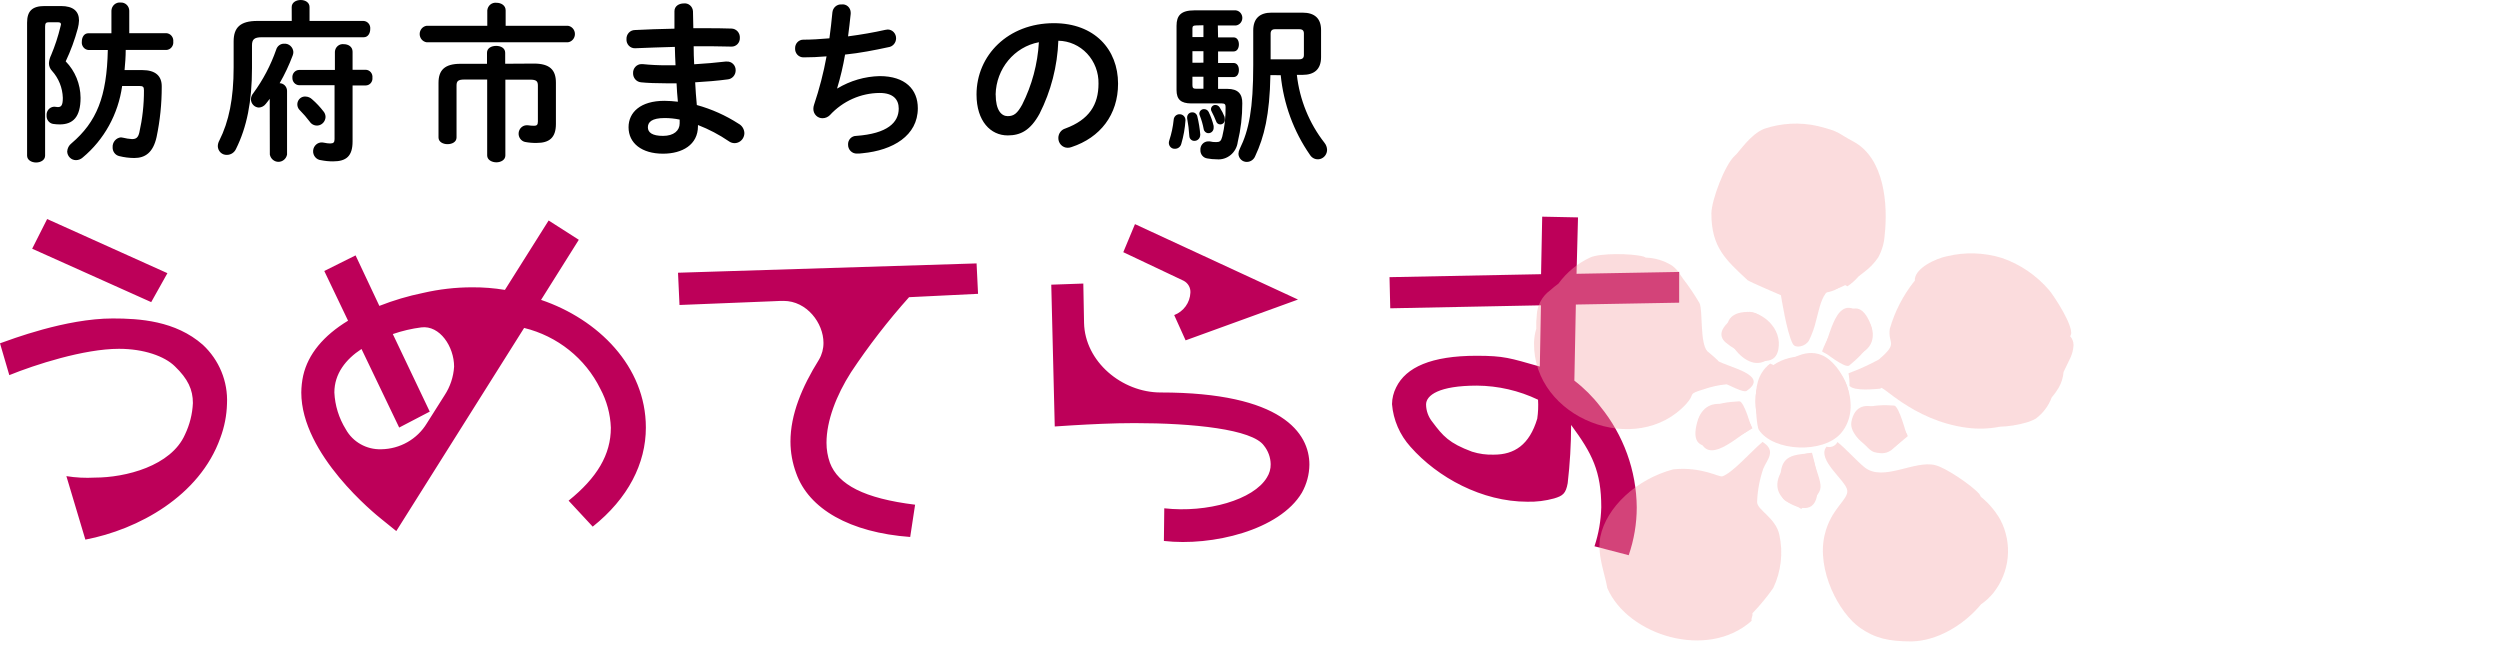
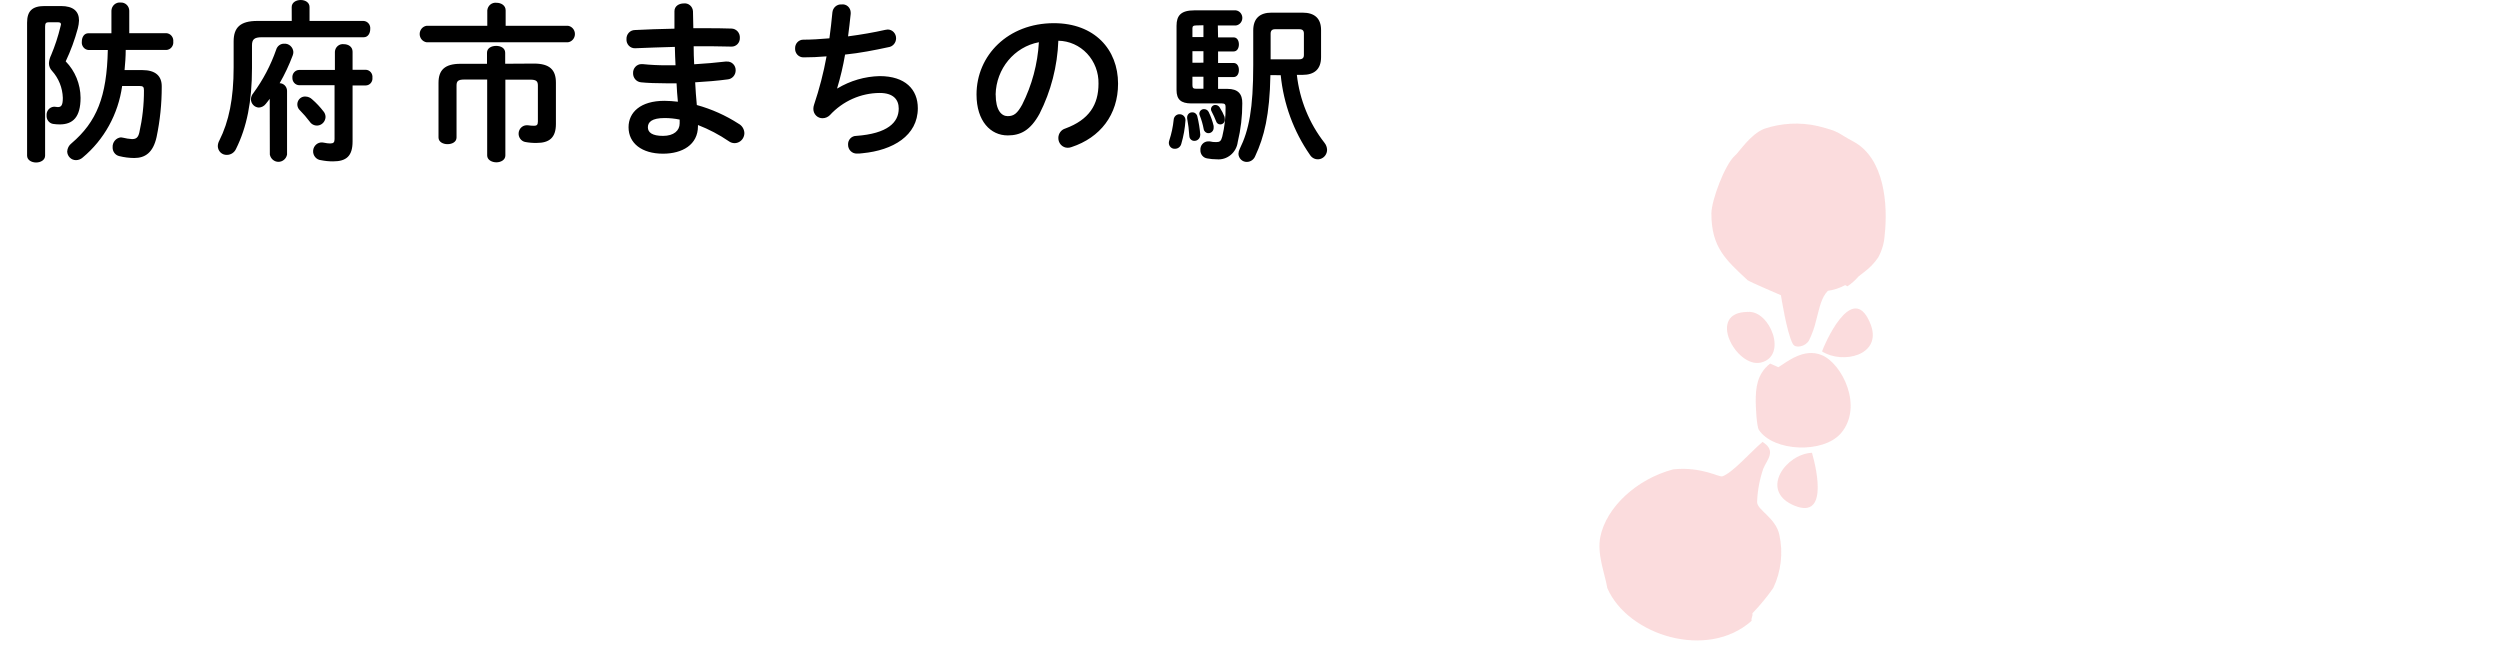
<svg xmlns="http://www.w3.org/2000/svg" width="200" height="52" viewBox="0 0 200 52">
  <g fill="none">
    <path fill="#000" d="M4.879,0.483 C5.852,0.483 6.321,0.894 6.321,1.637 C6.312,1.846 6.282,2.054 6.229,2.257 C5.985,3.17 5.659,4.059 5.256,4.91 C6.01,5.682 6.438,6.729 6.445,7.825 C6.445,9.376 5.829,9.953 4.778,9.953 C4.595,9.954 4.413,9.94 4.232,9.911 C3.923,9.852 3.706,9.563 3.727,9.239 C3.698,8.882 3.955,8.569 4.301,8.539 L4.374,8.539 C4.458,8.554 4.542,8.563 4.627,8.567 C4.907,8.567 5.026,8.416 5.026,7.825 C5.001,7.021 4.692,6.254 4.159,5.667 C4.002,5.505 3.915,5.286 3.915,5.057 C3.93,4.831 3.989,4.61 4.09,4.409 C4.398,3.676 4.647,2.918 4.833,2.143 C4.854,2.083 4.87,2.021 4.879,1.959 C4.879,1.821 4.801,1.779 4.599,1.779 L3.915,1.779 C3.677,1.779 3.608,1.859 3.608,2.134 L3.608,12.451 C3.608,12.811 3.245,13 2.887,13 C2.529,13 2.167,12.806 2.167,12.451 L2.167,1.817 C2.167,0.894 2.566,0.483 3.567,0.483 L4.879,0.483 Z M7.078,4.002 C6.92,3.989 6.773,3.91 6.673,3.783 C6.572,3.657 6.526,3.493 6.546,3.33 C6.546,2.985 6.72,2.659 7.078,2.659 L8.914,2.659 L8.914,0.852 C8.922,0.663 9.005,0.486 9.144,0.363 C9.284,0.24 9.466,0.182 9.648,0.203 C9.824,0.192 9.997,0.254 10.128,0.376 C10.259,0.498 10.336,0.67 10.341,0.852 L10.341,2.654 L13.316,2.654 C13.476,2.666 13.624,2.744 13.727,2.871 C13.83,2.997 13.879,3.161 13.862,3.326 C13.88,3.49 13.832,3.655 13.728,3.782 C13.625,3.909 13.476,3.987 13.316,3.997 L10.057,3.997 C10.057,4.532 10.016,5.071 9.965,5.606 L11.379,5.606 C12.444,5.606 12.953,6.079 12.939,6.94 C12.942,8.293 12.803,9.643 12.526,10.966 C12.246,12.215 11.608,12.64 10.741,12.64 C10.337,12.638 9.935,12.587 9.543,12.489 C9.225,12.419 9.001,12.124 9.01,11.789 C8.984,11.38 9.28,11.025 9.676,10.989 C9.735,10.992 9.793,11.002 9.85,11.018 C10.082,11.076 10.319,11.112 10.557,11.127 C10.878,11.127 11.048,11.018 11.145,10.606 C11.396,9.498 11.521,8.362 11.516,7.224 C11.516,6.949 11.448,6.878 11.131,6.878 L9.772,6.878 C9.46,9.13 8.332,11.175 6.614,12.603 C6.467,12.736 6.278,12.81 6.082,12.811 C5.705,12.816 5.392,12.513 5.375,12.125 C5.388,11.863 5.514,11.622 5.719,11.467 C7.734,9.75 8.547,7.744 8.625,4.002 L7.078,4.002 Z M23.336,0.563 C23.336,0.194 23.694,0 24.056,0 C24.419,0 24.763,0.194 24.763,0.563 L24.763,1.675 L29.082,1.675 C29.239,1.681 29.386,1.755 29.488,1.878 C29.59,2.001 29.637,2.162 29.619,2.323 C29.619,2.654 29.445,2.98 29.101,2.98 L20.935,2.98 C20.334,2.98 20.159,3.16 20.159,3.628 L20.159,5.445 C20.159,8.127 19.746,10.176 18.879,11.917 C18.748,12.205 18.467,12.389 18.158,12.39 C17.97,12.401 17.785,12.333 17.646,12.201 C17.508,12.069 17.427,11.884 17.424,11.69 C17.428,11.535 17.469,11.384 17.543,11.25 C18.314,9.726 18.691,7.881 18.691,5.379 L18.691,3.311 C18.691,2.2 19.223,1.675 20.586,1.675 L23.34,1.675 L23.336,0.563 Z M21.578,7.905 C21.472,8.042 21.376,8.179 21.27,8.302 C21.135,8.483 20.931,8.593 20.71,8.605 C20.358,8.593 20.077,8.297 20.072,7.933 C20.082,7.758 20.148,7.592 20.26,7.46 C21.04,6.399 21.659,5.222 22.096,3.969 C22.181,3.681 22.443,3.487 22.734,3.496 C23.113,3.469 23.442,3.763 23.469,4.154 C23.47,4.253 23.451,4.351 23.414,4.442 C23.126,5.209 22.778,5.949 22.372,6.656 C22.693,6.661 22.954,6.926 22.964,7.257 L22.964,12.366 C22.898,12.704 22.61,12.947 22.275,12.947 C21.941,12.947 21.653,12.704 21.587,12.366 L21.578,7.905 Z M23.923,6.817 C23.616,6.802 23.378,6.533 23.391,6.216 C23.377,6.06 23.426,5.905 23.527,5.788 C23.628,5.67 23.771,5.601 23.923,5.596 L26.792,5.596 L26.792,4.139 C26.802,3.96 26.884,3.793 27.018,3.678 C27.152,3.564 27.326,3.511 27.499,3.534 C27.857,3.534 28.206,3.728 28.206,4.139 L28.206,5.582 L29.257,5.582 C29.412,5.585 29.559,5.656 29.662,5.776 C29.764,5.897 29.812,6.057 29.794,6.216 C29.811,6.373 29.762,6.53 29.661,6.648 C29.56,6.766 29.414,6.834 29.261,6.836 L28.206,6.836 L28.206,11.316 C28.206,12.484 27.71,12.91 26.645,12.91 C26.323,12.911 26.002,12.879 25.686,12.816 C25.306,12.785 25.021,12.443 25.05,12.051 C25.079,11.66 25.411,11.366 25.791,11.396 C25.844,11.398 25.897,11.405 25.947,11.42 C26.098,11.455 26.252,11.474 26.406,11.477 C26.673,11.477 26.764,11.396 26.764,11.131 L26.764,6.817 L23.923,6.817 Z M25.897,8.932 C25.99,9.053 26.042,9.203 26.044,9.357 C26.033,9.666 25.83,9.933 25.542,10.018 C25.254,10.103 24.945,9.987 24.777,9.731 C24.535,9.411 24.273,9.107 23.992,8.823 C23.795,8.643 23.732,8.352 23.836,8.103 C23.941,7.853 24.189,7.701 24.451,7.725 C24.638,7.731 24.817,7.805 24.956,7.933 C25.303,8.233 25.618,8.569 25.897,8.936 L25.897,8.932 Z M38.983,0.828 C39,0.646 39.088,0.479 39.226,0.365 C39.365,0.251 39.542,0.2 39.717,0.222 C40.089,0.222 40.452,0.43 40.452,0.828 L40.452,2.063 L45.441,2.063 C45.759,2.111 45.994,2.392 45.994,2.723 C45.994,3.053 45.759,3.334 45.441,3.382 L34.127,3.382 C33.809,3.334 33.574,3.053 33.574,2.723 C33.574,2.392 33.809,2.111 34.127,2.063 L38.983,2.063 L38.983,0.828 Z M42.715,5.086 C43.981,5.086 44.473,5.592 44.473,6.609 L44.473,9.92 C44.473,11.018 43.94,11.434 42.94,11.434 C42.623,11.441 42.306,11.414 41.994,11.354 C41.676,11.276 41.461,10.969 41.491,10.633 C41.521,10.298 41.787,10.036 42.113,10.02 C42.141,10.02 42.182,10.02 42.219,10.02 C42.386,10.046 42.555,10.06 42.724,10.062 C42.935,10.062 43.031,9.991 43.031,9.731 L43.031,6.845 C43.031,6.5 42.912,6.372 42.416,6.372 L40.429,6.372 L40.429,12.437 C40.429,12.797 40.066,12.986 39.708,12.986 C39.35,12.986 38.974,12.792 38.974,12.437 L38.974,6.363 L37.138,6.363 C36.642,6.363 36.523,6.5 36.523,6.836 L36.523,10.999 C36.523,11.358 36.165,11.533 35.802,11.533 C35.44,11.533 35.081,11.354 35.081,10.999 L35.081,6.628 C35.081,5.611 35.573,5.104 36.839,5.104 L38.96,5.104 L38.96,4.22 C38.96,3.846 39.318,3.671 39.694,3.671 C40.071,3.671 40.415,3.851 40.415,4.22 L40.415,5.1 L42.715,5.086 Z M55.466,2.257 L56.319,2.257 C57.095,2.257 57.825,2.257 58.509,2.285 C58.696,2.286 58.874,2.366 59.003,2.506 C59.131,2.647 59.198,2.835 59.188,3.028 C59.196,3.216 59.127,3.399 58.998,3.532 C58.869,3.665 58.691,3.736 58.509,3.728 C57.99,3.728 57.416,3.699 56.815,3.699 C56.388,3.699 55.948,3.699 55.493,3.699 C55.493,4.179 55.507,4.66 55.534,5.142 C56.416,5.086 57.269,5.019 58.041,4.925 L58.146,4.925 C58.332,4.913 58.514,4.982 58.649,5.115 C58.783,5.248 58.857,5.433 58.853,5.625 C58.856,6.007 58.571,6.326 58.201,6.353 C57.389,6.462 56.508,6.533 55.613,6.585 C55.64,7.191 55.691,7.796 55.746,8.402 C56.927,8.727 58.055,9.232 59.092,9.901 C59.363,10.047 59.538,10.33 59.551,10.644 C59.55,10.946 59.386,11.223 59.125,11.361 C58.864,11.5 58.551,11.477 58.311,11.302 C57.536,10.774 56.707,10.338 55.837,10.001 L55.837,10.095 C55.837,11.581 54.584,12.295 53.038,12.295 C51.344,12.295 50.284,11.458 50.284,10.18 C50.284,8.984 51.243,8.066 53.152,8.066 C53.513,8.069 53.873,8.093 54.231,8.137 C54.19,7.664 54.139,7.148 54.125,6.666 L53.363,6.666 C52.565,6.666 51.748,6.637 51.284,6.585 C50.918,6.555 50.638,6.235 50.646,5.857 C50.637,5.668 50.703,5.484 50.829,5.347 C50.954,5.209 51.129,5.13 51.312,5.128 L51.403,5.128 C52.041,5.194 52.681,5.225 53.322,5.223 L54.043,5.223 C54.015,4.75 54.001,4.248 53.988,3.751 C52.854,3.78 51.748,3.822 50.811,3.86 C50.623,3.869 50.439,3.794 50.307,3.655 C50.175,3.516 50.106,3.326 50.118,3.132 C50.11,2.943 50.176,2.759 50.301,2.622 C50.427,2.484 50.601,2.406 50.784,2.403 C51.702,2.361 52.826,2.309 53.956,2.294 L53.956,0.894 C53.956,0.483 54.327,0.274 54.704,0.274 C54.882,0.252 55.061,0.305 55.199,0.422 C55.338,0.539 55.424,0.71 55.438,0.894 L55.466,2.257 Z M54.373,9.868 L54.373,9.566 C53.979,9.485 53.577,9.444 53.175,9.443 C52.133,9.443 51.83,9.774 51.83,10.185 C51.83,10.597 52.175,10.871 53.042,10.871 C53.91,10.871 54.373,10.445 54.373,9.868 Z M66.987,7.077 C68.016,6.457 69.182,6.116 70.374,6.088 C72.416,6.088 73.426,7.148 73.426,8.657 C73.426,10.857 71.425,12.025 69.011,12.257 C68.859,12.278 68.705,12.288 68.552,12.286 C68.365,12.292 68.183,12.219 68.05,12.084 C67.916,11.95 67.842,11.764 67.845,11.571 C67.836,11.388 67.901,11.209 68.024,11.076 C68.148,10.944 68.318,10.87 68.497,10.871 C71.003,10.691 71.898,9.797 71.898,8.686 C71.898,7.971 71.471,7.437 70.379,7.437 C68.87,7.443 67.429,8.083 66.39,9.211 C66.236,9.365 66.031,9.453 65.816,9.457 C65.62,9.464 65.43,9.39 65.289,9.249 C65.147,9.109 65.068,8.916 65.068,8.714 C65.068,8.601 65.086,8.489 65.123,8.383 C65.549,7.119 65.884,5.824 66.124,4.508 C65.472,4.565 64.857,4.589 64.288,4.589 C64.103,4.594 63.925,4.52 63.796,4.385 C63.667,4.249 63.599,4.064 63.608,3.874 C63.601,3.689 63.668,3.508 63.794,3.376 C63.92,3.243 64.094,3.17 64.274,3.174 C64.889,3.174 65.596,3.132 66.353,3.066 C66.445,2.38 66.528,1.689 66.592,0.989 C66.63,0.608 66.955,0.327 67.326,0.355 C67.51,0.329 67.696,0.386 67.836,0.512 C67.976,0.638 68.056,0.821 68.056,1.012 L68.056,1.107 C67.987,1.741 67.923,2.346 67.845,2.909 C68.887,2.772 69.924,2.592 70.819,2.389 C70.885,2.373 70.953,2.363 71.021,2.361 C71.202,2.363 71.374,2.44 71.499,2.574 C71.624,2.709 71.692,2.889 71.687,3.075 C71.68,3.434 71.417,3.733 71.072,3.775 C70.007,4.007 68.777,4.248 67.606,4.366 C67.45,5.282 67.237,6.185 66.968,7.072 L66.987,7.077 Z M78.122,7.56 C78.122,4.428 80.642,1.854 84.309,1.854 C87.563,1.854 89.445,3.955 89.445,6.694 C89.445,9.182 88.018,11.008 85.723,11.765 C85.625,11.803 85.52,11.822 85.415,11.822 C85.214,11.822 85.022,11.739 84.881,11.591 C84.741,11.444 84.663,11.244 84.667,11.037 C84.669,10.684 84.897,10.375 85.227,10.28 C87.123,9.58 87.88,8.388 87.88,6.694 C87.9,5.798 87.571,4.932 86.968,4.287 C86.365,3.642 85.536,3.272 84.667,3.259 C84.592,5.298 84.078,7.294 83.162,9.102 C82.427,10.436 81.642,10.833 80.614,10.833 C79.256,10.833 78.122,9.703 78.122,7.56 Z M79.655,7.56 C79.655,8.823 80.114,9.291 80.614,9.291 C81.114,9.291 81.385,9.074 81.775,8.369 C82.556,6.82 83.011,5.12 83.111,3.378 C81.141,3.75 79.696,5.496 79.65,7.56 L79.655,7.56 Z M94.38,9.14 C94.633,9.14 94.839,9.352 94.839,9.613 C94.798,10.255 94.686,10.89 94.504,11.505 C94.444,11.742 94.236,11.906 93.999,11.902 C93.871,11.912 93.746,11.866 93.653,11.776 C93.56,11.686 93.507,11.561 93.507,11.429 C93.51,11.355 93.524,11.282 93.549,11.212 C93.721,10.686 93.837,10.141 93.893,9.589 C93.899,9.463 93.954,9.344 94.045,9.26 C94.137,9.175 94.257,9.132 94.38,9.14 Z M97.446,2.99 L98.685,2.99 C98.979,2.99 99.112,3.264 99.112,3.553 C99.112,3.841 98.979,4.116 98.685,4.116 L97.446,4.116 L97.446,5.038 L98.685,5.038 C98.979,5.038 99.112,5.313 99.112,5.601 C99.112,5.89 98.979,6.164 98.685,6.164 L97.446,6.164 L97.446,7.11 L98.194,7.11 C99.034,7.11 99.396,7.508 99.383,8.265 C99.386,9.307 99.264,10.346 99.02,11.358 C98.913,12.211 98.171,12.823 97.34,12.745 C97.085,12.745 96.829,12.721 96.578,12.674 C96.255,12.63 96.017,12.338 96.032,12.002 C96.019,11.827 96.076,11.655 96.19,11.524 C96.303,11.394 96.463,11.317 96.633,11.311 C96.682,11.305 96.731,11.305 96.78,11.311 C96.945,11.352 97.115,11.371 97.285,11.368 C97.579,11.368 97.684,11.297 97.781,10.928 C97.969,10.155 98.058,9.36 98.047,8.563 C98.047,8.354 97.983,8.274 97.753,8.274 L95.311,8.274 C94.471,8.274 94.123,7.957 94.123,7.2 L94.123,2.063 C94.123,1.239 94.481,0.828 95.55,0.828 L98.869,0.828 C99.165,0.866 99.387,1.126 99.387,1.433 C99.387,1.741 99.165,2.001 98.869,2.039 L97.427,2.039 L97.446,2.99 Z M96.018,10.795 C96.018,11.057 95.813,11.269 95.559,11.269 C95.455,11.275 95.352,11.238 95.275,11.166 C95.197,11.094 95.151,10.993 95.146,10.885 C95.118,10.409 95.06,9.935 94.972,9.466 C94.966,9.435 94.966,9.403 94.972,9.372 C94.976,9.264 95.023,9.163 95.1,9.091 C95.178,9.019 95.281,8.982 95.385,8.988 C95.575,8.981 95.742,9.114 95.784,9.305 C95.902,9.788 95.982,10.28 96.023,10.777 L96.018,10.795 Z M95.715,2.034 C95.463,2.034 95.394,2.1 95.394,2.266 L95.394,2.966 L96.275,2.966 L96.275,2.02 L95.715,2.034 Z M96.275,5.015 L96.275,4.097 L95.394,4.097 L95.394,5.019 L96.275,5.015 Z M96.275,6.14 L95.394,6.14 L95.394,6.812 C95.394,7.044 95.463,7.101 95.715,7.101 L96.275,7.101 L96.275,6.14 Z M97.092,10.076 C97.099,10.122 97.099,10.168 97.092,10.214 C97.096,10.331 97.052,10.446 96.971,10.529 C96.891,10.612 96.78,10.658 96.665,10.654 C96.48,10.651 96.323,10.511 96.294,10.322 C96.226,9.955 96.123,9.595 95.986,9.249 C95.961,9.197 95.947,9.141 95.945,9.083 C95.959,8.877 96.13,8.72 96.33,8.728 C96.49,8.729 96.635,8.825 96.702,8.974 C96.872,9.325 97.003,9.695 97.092,10.076 Z M97.96,9.39 C97.981,9.448 97.991,9.509 97.987,9.57 C97.99,9.671 97.953,9.768 97.884,9.841 C97.816,9.913 97.722,9.953 97.625,9.953 C97.473,9.957 97.336,9.857 97.29,9.707 C97.186,9.438 97.067,9.176 96.932,8.922 C96.896,8.864 96.877,8.797 96.877,8.728 C96.889,8.534 97.051,8.386 97.239,8.397 C97.375,8.401 97.5,8.473 97.574,8.591 C97.737,8.842 97.874,9.11 97.983,9.39 L97.96,9.39 Z M101.632,6.008 C101.577,9.211 101.127,10.971 100.42,12.48 C100.312,12.762 100.049,12.949 99.754,12.953 C99.394,12.966 99.09,12.676 99.075,12.305 C99.081,12.166 99.117,12.03 99.181,11.907 C99.915,10.422 100.259,8.705 100.259,5.199 L100.259,2.432 C100.259,1.457 100.806,1.012 101.714,1.012 L104.207,1.012 C105.18,1.012 105.685,1.485 105.685,2.398 L105.685,4.57 C105.685,5.559 105.125,5.989 104.207,5.989 L103.748,5.989 C103.971,7.978 104.737,9.861 105.956,11.42 C106.085,11.578 106.16,11.776 106.167,11.983 C106.165,12.325 105.943,12.625 105.624,12.717 C105.304,12.809 104.964,12.672 104.79,12.38 C103.488,10.505 102.685,8.311 102.458,6.017 L101.632,6.008 Z M103.927,4.745 C104.193,4.745 104.312,4.636 104.312,4.4 L104.312,2.682 C104.312,2.451 104.207,2.337 103.941,2.337 L102.008,2.337 C101.769,2.337 101.65,2.446 101.65,2.697 L101.65,4.745 L103.927,4.745 Z" />
-     <path fill="#BD0059" d="M0,27.465 C0.844,27.169 5.25,25.477 9.018,25.477 C11.158,25.477 14.036,25.656 16.225,27.582 C17.537,28.801 18.243,30.522 18.16,32.296 C18.135,33.231 17.955,34.156 17.626,35.034 C15.965,39.694 11.048,42.365 6.829,43.169 L5.31,38.091 C6.063,38.212 6.828,38.251 7.59,38.208 C10.035,38.208 13.685,37.288 14.798,34.765 C15.177,33.974 15.393,33.116 15.432,32.242 C15.432,31.174 15.039,30.312 13.986,29.302 C13.169,28.498 11.513,27.905 9.52,27.905 C6.715,27.905 2.792,29.18 0.744,30.011 L0,27.465 Z M3.772,17.522 L13.393,21.854 L12.097,24.17 L2.573,19.897 L3.772,17.522 Z M43.891,17.639 L46.304,19.183 L43.285,23.991 C47.846,25.535 51.669,29.306 51.669,34.204 C51.669,37.081 50.25,39.874 47.417,42.132 L45.488,40.053 C47.769,38.213 48.868,36.372 48.868,34.217 C48.83,33.129 48.542,32.064 48.024,31.102 C46.827,28.67 44.594,26.888 41.93,26.235 L31.703,42.486 L30.526,41.535 C30.042,41.149 24.103,36.372 24.103,31.398 C24.108,30.945 24.158,30.494 24.254,30.051 C24.646,28.327 25.882,26.846 27.844,25.656 L25.942,21.679 L28.446,20.431 L30.348,24.471 C31.481,24.025 32.652,23.678 33.847,23.434 C35.133,23.137 36.449,22.986 37.77,22.985 C38.648,22.979 39.526,23.048 40.393,23.192 L43.891,17.639 Z M35.566,31.622 C36.016,30.936 36.278,30.148 36.328,29.333 C36.328,27.73 35.183,26.006 33.705,26.191 C32.928,26.291 32.164,26.47 31.425,26.725 L34.38,32.929 L31.935,34.204 L28.92,27.919 C27.661,28.74 26.749,29.899 26.749,31.398 C26.797,32.438 27.111,33.449 27.661,34.338 C28.222,35.358 29.321,35.979 30.499,35.941 C32,35.92 33.382,35.133 34.148,33.863 L35.566,31.622 Z M78.126,21.073 L78.244,23.506 L72.725,23.775 C71.033,25.666 69.482,27.673 68.081,29.782 C66.904,31.622 66.12,33.67 66.12,35.42 C66.118,35.966 66.21,36.508 66.393,37.023 C67.055,38.774 69.13,39.874 73.208,40.376 L72.816,42.958 C67.99,42.603 64.701,40.713 63.693,37.853 C63.393,37.045 63.239,36.191 63.237,35.331 C63.237,33.162 64.149,30.967 65.518,28.772 C65.758,28.363 65.882,27.898 65.878,27.425 C65.878,25.854 64.551,24.072 62.685,24.072 C62.566,24.072 62.325,24.072 61.75,24.103 L54.36,24.399 L54.241,21.818 L78.126,21.073 Z M84.101,22.774 L86.665,22.684 L86.724,25.827 C86.788,28.92 89.744,31.398 92.851,31.398 C102.562,31.398 104.752,34.648 104.752,37.171 C104.743,37.957 104.536,38.728 104.15,39.416 C102.37,42.414 96.97,43.721 93.111,43.276 L93.142,40.664 C96.582,41.05 100.29,39.981 101.353,38.199 C101.557,37.879 101.662,37.508 101.654,37.131 C101.644,36.59 101.453,36.068 101.112,35.645 C100.176,34.338 95.441,33.849 90.766,33.849 C89.014,33.849 87.267,33.939 85.748,34.029 L84.38,34.118 L84.101,22.774 Z M89.863,20.175 L90.798,17.93 L103.839,23.964 L94.848,27.228 L93.936,25.207 C94.692,24.915 95.201,24.21 95.232,23.412 C95.257,23.017 95.044,22.645 94.689,22.46 L89.863,20.175 Z M127.559,43.703 C127.891,42.695 128.074,41.646 128.102,40.587 C128.102,37.71 127.377,36.282 125.689,33.997 C125.687,35.554 125.595,37.11 125.415,38.657 C125.265,39.488 125.023,39.667 124.33,39.874 C123.634,40.067 122.913,40.156 122.19,40.138 C118.569,40.138 115.011,38.208 112.839,35.744 C111.983,34.795 111.464,33.597 111.361,32.332 C111.367,31.864 111.481,31.403 111.694,30.985 C112.479,29.382 114.5,28.462 118.117,28.462 C120.348,28.462 120.772,28.642 123.185,29.324 L123.276,24.426 L111.22,24.664 L111.161,22.173 L123.285,21.935 L123.376,17.333 L126.241,17.392 L126.123,21.903 L134.333,21.755 L134.333,24.215 L126.068,24.363 L125.949,30.451 C126.726,31.046 127.421,31.739 128.016,32.511 C129.886,34.804 130.916,37.651 130.94,40.592 C130.939,41.893 130.722,43.185 130.296,44.417 L127.559,43.703 Z M123.043,31.977 C121.521,31.248 119.852,30.863 118.158,30.85 C115.111,30.85 114.085,31.622 114.085,32.363 C114.092,32.872 114.272,33.363 114.595,33.759 C115.439,34.886 115.923,35.452 117.761,36.134 C118.327,36.313 118.919,36.394 119.513,36.372 C121.141,36.372 122.35,35.6 122.98,33.494 C123.053,32.992 123.074,32.484 123.043,31.977 Z" />
    <g fill="#F5A8A9" opacity=".4" style="mix-blend-mode:multiply" transform="translate(122.417 9.75)">
      <path d="M18.571,25.62 C17.763,26.277 16.165,28.112 15.362,28.358 C15.099,28.436 13.7,27.569 11.446,27.797 C8.491,28.577 6.086,30.846 5.61,33.192 C5.328,34.598 5.97,36.113 6.169,37.3 C7.808,41.084 14.18,43.078 17.712,39.915 C17.657,39.673 17.832,39.559 17.772,39.317 C18.381,38.685 18.94,38.008 19.444,37.291 C20.072,35.967 20.244,34.476 19.933,33.046 C19.651,31.677 18.179,31.07 18.151,30.431 C18.18,29.522 18.345,28.622 18.64,27.76 C18.908,27.053 19.753,26.332 18.585,25.601 C18.469,25.697 18.705,25.702 18.571,25.62 Z M25.857,1.575 C24.472,0.835 24.851,0.803 23.004,0.333 C21.584,0.012 20.102,0.088 18.723,0.552 C17.588,1.009 16.752,2.378 16.364,2.716 C15.579,3.405 14.494,6.285 14.494,7.33 C14.494,10.046 15.657,11.05 17.389,12.662 C17.514,12.78 20.058,13.867 20.058,13.867 C20.058,13.867 20.52,16.874 21.009,17.764 C21.221,18.157 22.043,17.974 22.311,17.468 C22.566,16.945 22.759,16.395 22.888,15.829 C23.188,14.697 23.29,14.076 23.812,13.515 C24.298,13.447 24.767,13.293 25.197,13.059 L25.382,13.154 C25.712,12.929 26.012,12.662 26.273,12.36 C26.43,12.242 26.582,12.123 26.734,12 C27.162,11.68 27.533,11.293 27.833,10.854 C28.135,10.308 28.313,9.704 28.355,9.083 C28.628,6.632 28.351,2.912 25.857,1.575 Z M18.04,22.365 C18.04,22.703 18.105,24.355 18.299,24.648 C19.458,26.387 23.456,26.555 24.864,24.903 C26.674,22.776 24.943,19.307 23.304,18.65 C21.891,18.084 20.575,19.17 19.855,19.627 L19.194,19.335 C18.132,20.17 18.04,21.302 18.04,22.365 Z" />
-       <path d="M30.137,25.104 C30.091,24.981 29.51,22.726 29.112,22.694 C27.566,22.575 25.502,22.762 25.88,24.556 C25.931,24.803 26.984,26.286 27.533,26.423 C28.891,26.765 29.011,26.017 30.147,25.099 C30.091,24.999 30.013,25.204 30.137,25.104 Z M17.717,24.497 C17.675,24.387 17.107,22.338 16.729,22.356 C15.053,22.438 13.146,22.813 13.409,24.707 C13.824,27.751 16.018,25.62 17.721,24.497 C17.666,24.369 17.606,24.565 17.717,24.497 Z M22.5,26.519 C20.69,26.597 20.035,26.87 20.012,28.55 C19.984,30.686 20.303,30.088 21.678,30.96 C23.867,29.253 23.341,29.55 22.5,26.519 C22.357,26.528 22.533,26.647 22.5,26.519 Z M17.412,15.24 C16.752,15.24 14.434,16.61 15.639,17.65 C16.262,18.18 19.421,20.293 19.845,18.235 C20.206,16.468 18.46,15.149 17.417,15.24 C17.274,15.24 17.546,15.227 17.412,15.24 Z M23.419,18.34 C23.535,18.413 25.192,19.75 25.516,19.494 C26.781,18.454 28.166,17.025 26.781,15.615 C24.629,13.479 24.158,16.464 23.438,18.353 C23.549,18.413 23.465,18.216 23.419,18.34 Z" />
-       <path d="M18.008,22.366 C18.008,17.596 25.479,17.518 25.548,22.366 C25.617,27.213 18.008,27.231 18.008,22.366 Z M30.207,25.14 C29.099,26.053 28.822,26.482 27.667,26.231 C26.744,26.03 25.534,24.889 25.691,24.022 C26.185,21.247 29.625,23.566 30.207,25.14 C30.101,25.222 30.161,25.017 30.207,25.14 Z M17.777,24.515 C16.484,25.355 12.365,27.491 13.372,23.981 C14.101,21.439 17.098,22.744 17.777,24.515 C17.666,24.583 17.726,24.387 17.777,24.515 Z" />
      <path d="M22.542,26.473 C23.003,28.085 23.784,31.951 20.949,30.618 C18.409,29.404 20.464,26.565 22.542,26.473 C22.574,26.587 22.398,26.473 22.542,26.473 Z M17.408,15.204 C19.176,15.049 20.64,18.741 18.447,19.257 C16.489,19.714 14.046,15.204 17.408,15.204 C17.546,15.19 17.274,15.204 17.408,15.204 Z M23.345,18.362 C23.918,16.878 25.959,12.884 27.242,16.221 C28.166,18.681 24.984,19.416 23.345,18.362 C23.396,18.257 23.465,18.439 23.345,18.362 Z" />
      <g transform="translate(25.395 10.498)">
        <path d="M0.152,10.617 C0.132,10.594 0.114,10.567 0.102,10.539 C0.125,10.598 0.139,10.621 0.152,10.617 Z" />
-         <path d="M18.072,7.371 C18.073,7.104 17.976,6.845 17.8,6.641 C18.299,6.103 16.415,3.282 16.105,2.949 C15.106,1.782 13.81,0.9 12.351,0.393 C10.917,-0.052 9.387,-0.099 7.928,0.256 C7.101,0.42 5.305,1.205 5.37,2.227 L5.31,2.278 C4.427,3.4 3.77,4.68 3.375,6.048 C3.186,7.308 4.119,7.125 2.489,8.517 C1.711,8.941 0.902,9.307 0.069,9.613 C0.128,9.944 0.154,10.28 0.148,10.617 C0.513,11.073 2.272,10.868 2.618,10.845 L2.641,10.845 C2.586,10.293 5.111,13.387 9.535,13.972 C10.414,14.089 11.306,14.061 12.176,13.889 C12.884,13.868 13.587,13.757 14.268,13.561 C14.544,13.488 14.81,13.379 15.057,13.237 C15.635,12.808 16.074,12.223 16.322,11.552 C16.531,11.309 16.718,11.047 16.881,10.772 C17.103,10.384 17.237,9.952 17.274,9.508 L17.735,8.554 C17.933,8.188 18.048,7.785 18.072,7.371 Z" />
      </g>
-       <path d="M25.437,12.575 C24.855,13.386 23.859,13.801 22.865,13.647 L25.437,12.575 Z M14.993,19.111 C15.302,19.303 14.258,18.404 14.166,18.344 C13.566,17.682 13.82,15.108 13.547,14.506 C13.148,13.824 12.706,13.169 12.222,12.543 C12.153,12.433 12.079,12.324 12.001,12.219 C11.833,11.931 11.605,11.682 11.331,11.488 C10.702,11.097 9.978,10.879 9.235,10.859 C9.185,10.824 9.13,10.797 9.073,10.776 C8.099,10.512 5.578,10.493 4.807,10.845 C3.79,11.317 2.913,12.038 2.258,12.94 C2.027,13.113 1.796,13.291 1.588,13.483 C0.95,13.949 0.56,14.676 0.526,15.459 C0.485,15.82 0.471,16.183 0.485,16.546 C0.373,16.916 0.313,17.3 0.305,17.687 C0.235,23.735 8.519,26.93 12.499,22.543 C13.266,21.699 12.499,21.813 13.884,21.393 C14.47,21.187 15.08,21.054 15.699,20.996 C15.81,20.996 17.057,21.694 17.301,21.526 C19.227,20.243 15.796,19.627 14.993,19.111 Z M37.599,31.809 C37.199,31.111 36.671,30.492 36.043,29.983 C36.01,29.899 35.967,29.819 35.914,29.746 C35.254,29.029 33.227,27.66 32.409,27.464 C30.742,27.035 28.221,28.833 26.739,27.628 C26.139,27.144 25.234,26.131 24.587,25.62 C24.527,25.661 24.523,25.679 24.537,25.688 C24.357,25.959 24.017,26.078 23.706,25.98 C22.874,27.012 25.257,28.687 25.363,29.468 C25.469,30.248 24.052,30.901 23.549,33.064 C22.897,35.876 24.703,39.299 26.388,40.477 C27.598,41.321 28.697,41.563 30.507,41.563 C32.492,41.527 34.621,40.331 36.071,38.592 C36.428,38.343 36.749,38.048 37.027,37.715 C38.384,36.033 38.609,33.716 37.599,31.809 Z" />
    </g>
  </g>
</svg>